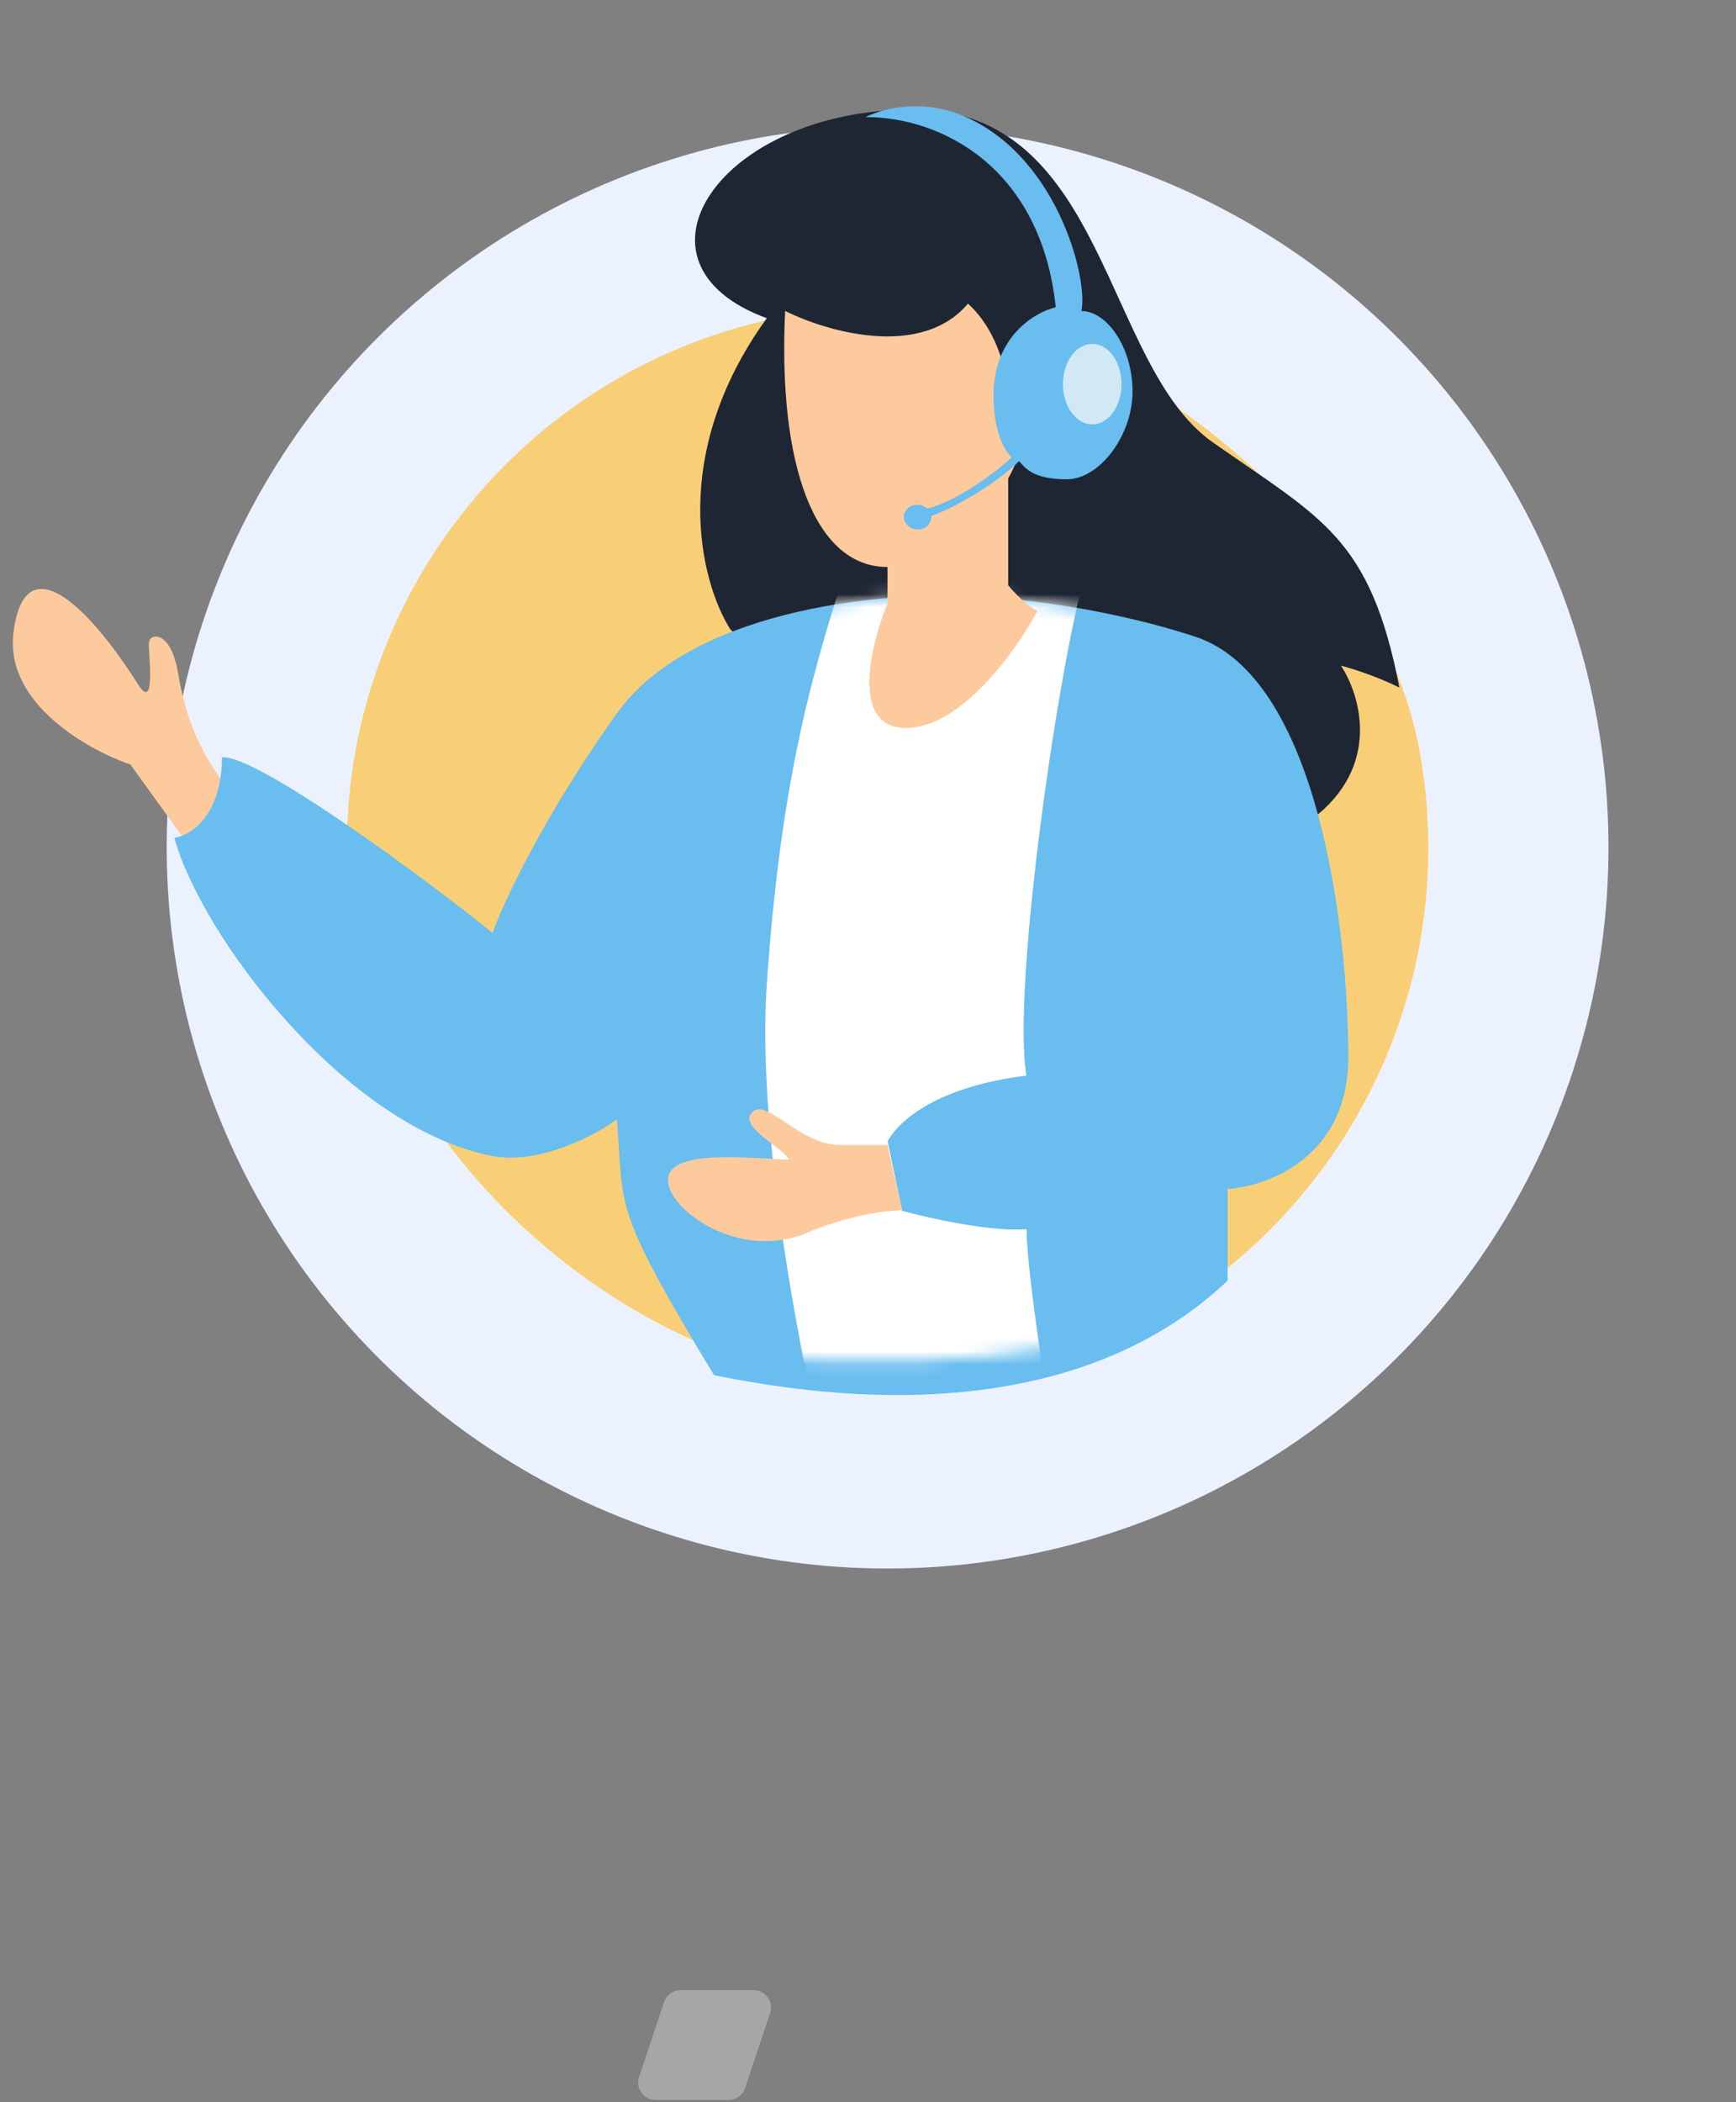
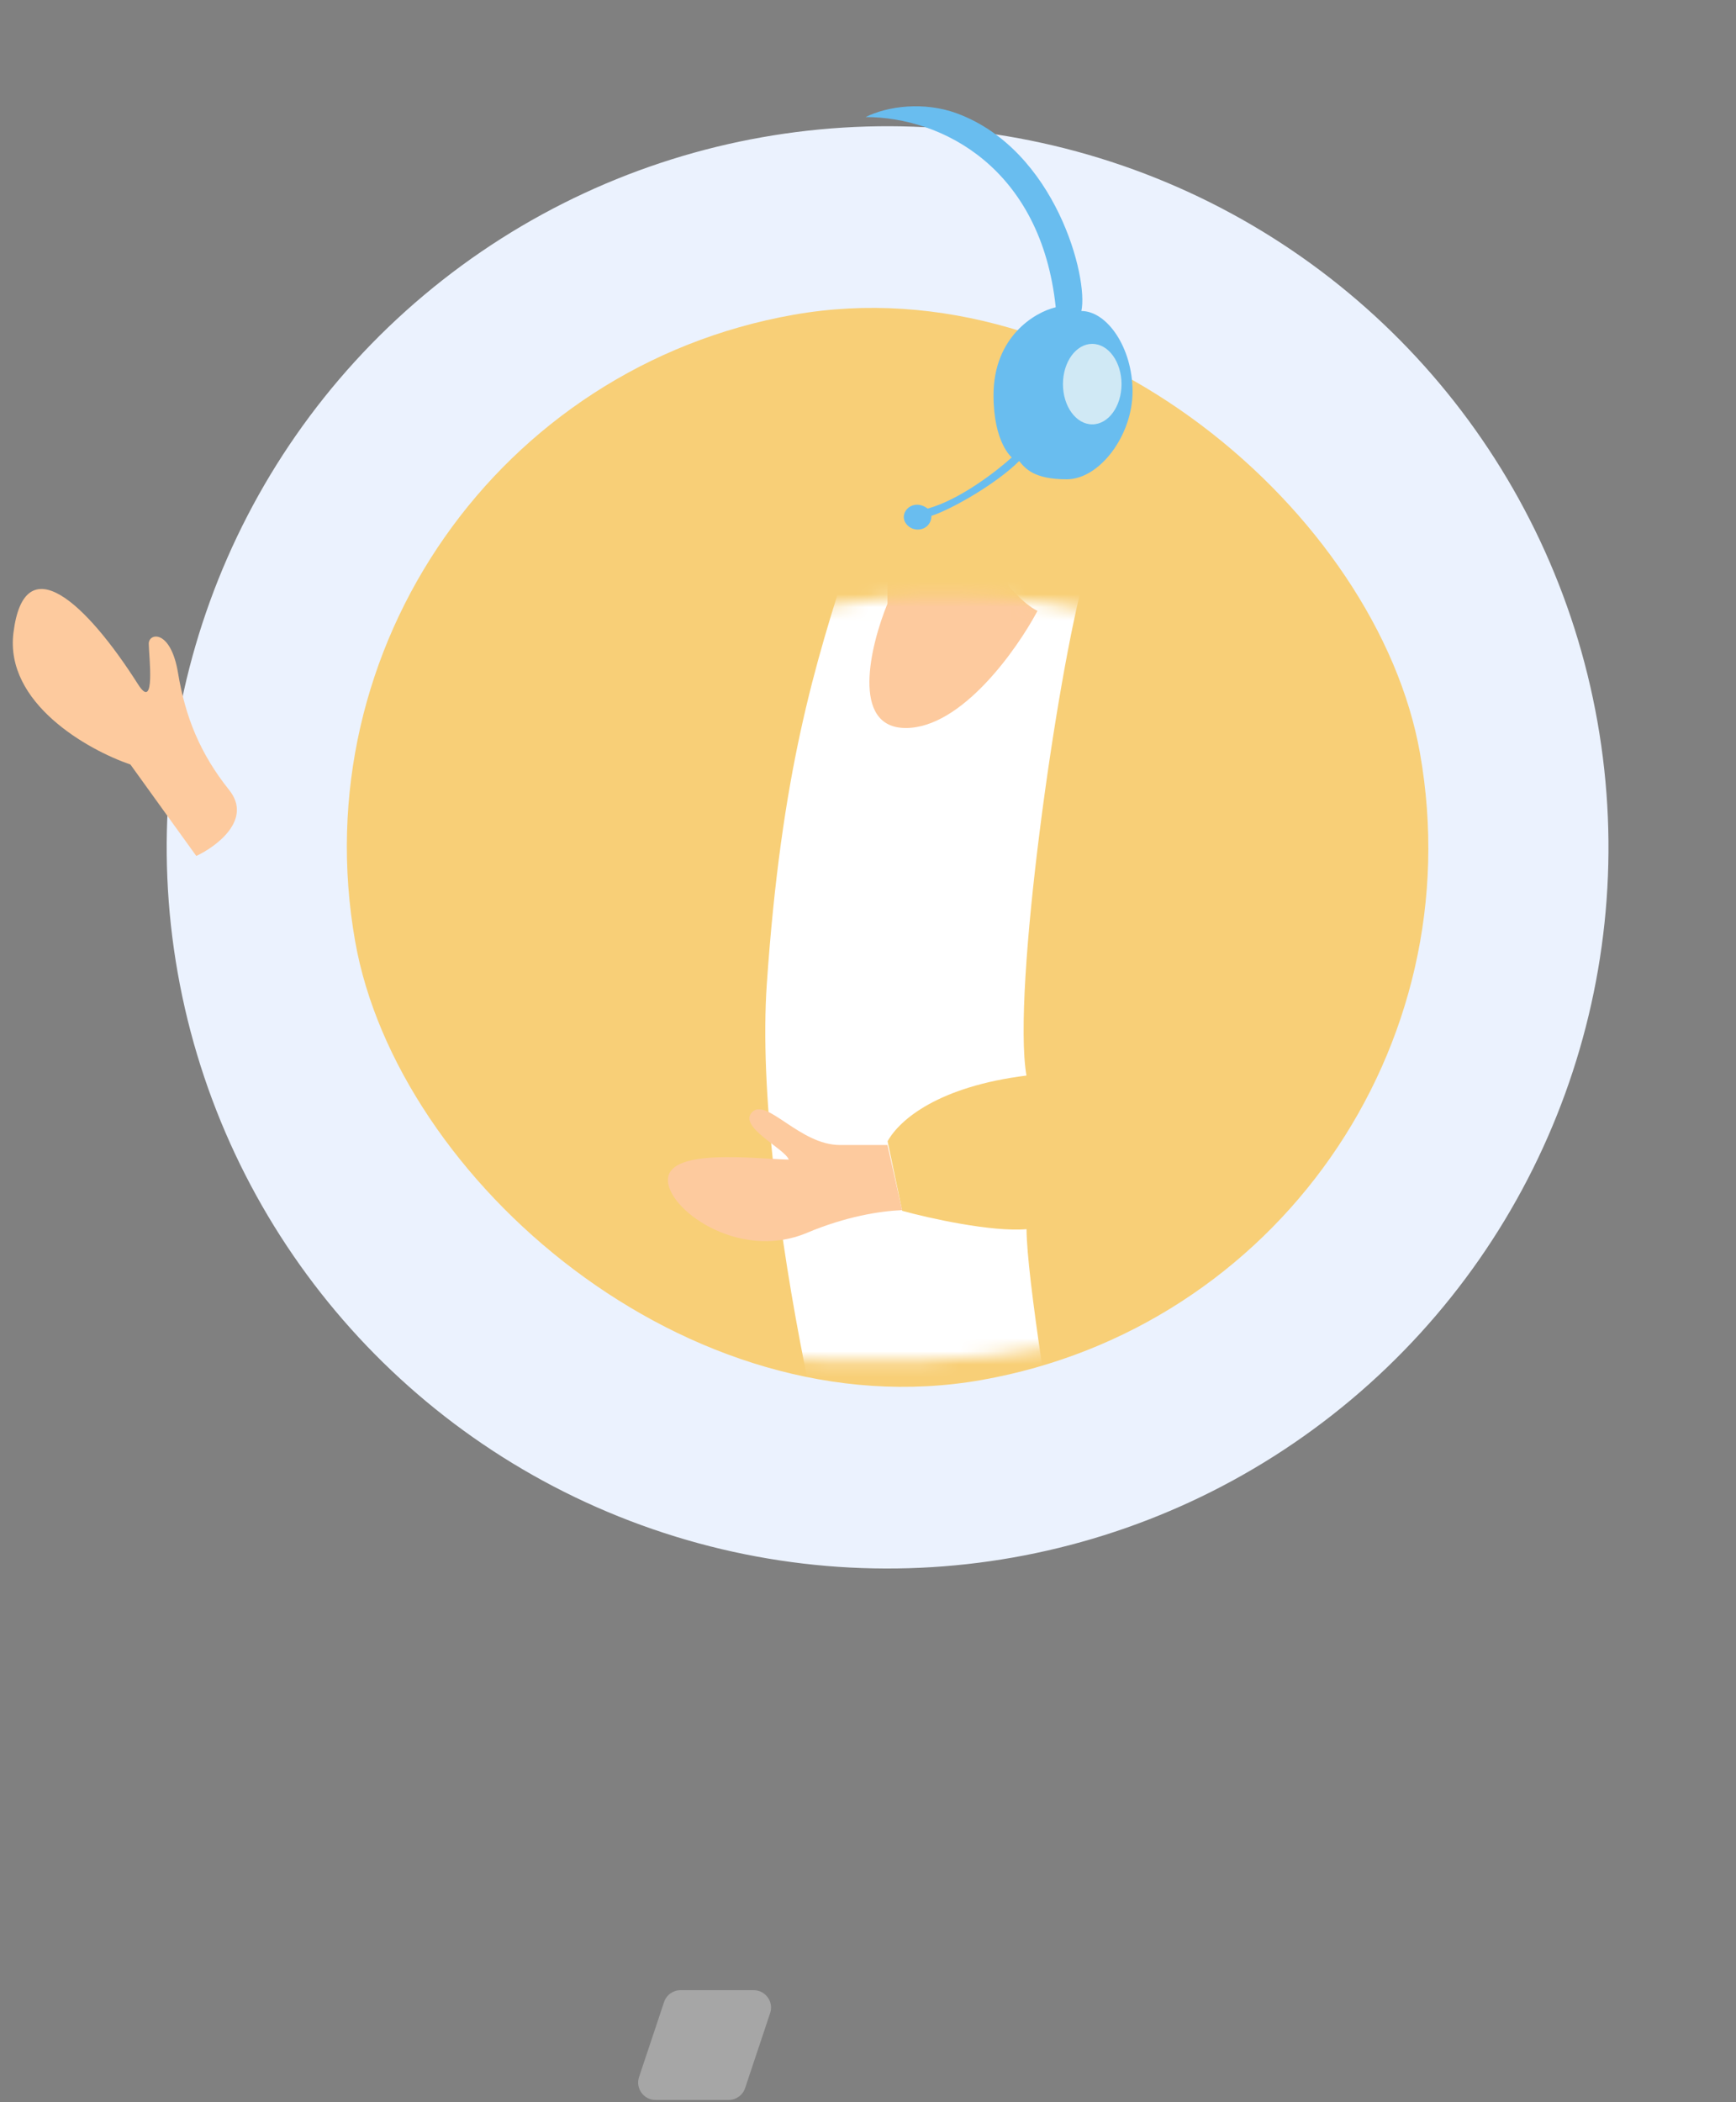
<svg xmlns="http://www.w3.org/2000/svg" width="133" height="161" viewBox="0 0 133 161" fill="none">
  <rect x="0" y="0" width="133" height="161" fill="#808080" stroke="none" />
  <circle cx="68.001" cy="64.897" r="55.229" transform="rotate(-10.027 68.001 64.897)" fill="#EBF2FE" />
  <rect x="20" y="31.32" width="82.843" height="82.843" rx="41.422" transform="rotate(-10.027 20 31.32)" fill="#F8CF77" />
  <path opacity="0.3" d="M50.875 153.33C51.055 152.784 51.568 152.418 52.14 152.418L57.739 152.418C58.645 152.418 59.291 153.31 59.004 154.169L57.087 159.915C56.907 160.461 56.395 160.827 55.822 160.827L50.223 160.827C49.318 160.827 48.672 159.935 48.958 159.076L50.875 153.33Z" fill="white" />
-   <path d="M58.747 24.371C51.124 34.904 53.7 44.637 55.944 48.186C56.556 49.304 93.766 67.799 100.49 62.753C105.87 58.718 104.225 53.226 102.734 50.982C103.48 51.169 105.424 51.768 107.215 52.66C104.971 41.175 101.329 39.77 92.927 33.885C84.525 28 84.805 8.386 69.952 8.386C55.098 8.386 47.262 20.17 58.747 24.371Z" fill="#1F2633" />
  <path d="M9.992 58.551L15.038 65.555C16.629 64.81 19.352 62.752 17.561 60.509C15.318 57.706 14.199 54.903 13.64 51.541C13.081 48.179 11.396 48.459 11.396 49.297C11.396 50.136 11.956 54.623 10.557 52.38C6.636 46.215 1.869 41.734 1.03 48.459C0.358 53.851 6.723 57.433 9.992 58.551Z" fill="#FDCA9E" />
-   <path d="M47.262 54.63C52.867 46.788 67.155 45.383 73.6 45.662C76.402 45.662 83.912 46.275 91.529 48.745C101.056 51.827 103.299 71.441 103.299 80.968C103.299 88.591 97.134 90.868 94.052 91.054L94.052 98.075C85.786 105.922 72.507 108.94 54.701 105.318C46.858 92.316 47.821 92.739 47.262 85.735C45.584 86.947 41.323 89.21 37.735 88.538C26.303 86.294 15.318 71.448 13.361 64.164C15.325 63.791 17.003 61.641 17.003 57.999C19.692 57.773 32.788 67.433 37.735 71.448C38.574 69.111 41.656 62.48 47.262 54.63Z" fill="#69BDEF" />
-   <path d="M74.159 23.253C70.57 27.514 63.327 25.403 60.151 23.812C59.592 35.583 62.395 43.425 67.994 43.425L67.994 46.228C66.689 49.404 65.138 55.755 69.399 55.755C73.66 55.755 77.894 49.777 79.485 46.787C78.367 46.228 77.241 44.823 77.241 44.823L77.241 36.641C77.954 35.35 78.36 34.151 78.36 33.332C80.324 33.332 81.442 28.852 79.478 28.572C77.907 28.346 77.328 29.784 77.235 30.536C77.241 29.045 76.622 25.496 74.159 23.253Z" fill="#FDCA9E" />
  <path d="M80.883 23.532C79.764 12.887 72.195 8.965 66.316 8.965C68 8.126 70.796 7.754 73.32 8.686C80.883 11.489 83.406 21.295 82.847 23.819C84.811 23.819 86.768 26.621 86.768 29.983C86.768 33.346 84.245 36.708 81.722 36.708C79.198 36.708 78.546 35.869 78.08 35.31C76.402 36.987 73.034 38.951 71.356 39.511C71.356 40.629 69.951 40.909 69.392 40.07C68.832 39.231 69.951 38.112 71.07 38.951C73.533 38.279 76.396 36.055 77.514 35.03C77.514 35.03 76.116 33.912 76.116 30.27C76.116 25.776 79.292 23.905 80.883 23.532Z" fill="#69BDEF" />
  <path opacity="0.7" d="M83.679 32.5C84.918 32.5 85.923 31.12 85.923 29.418C85.923 27.715 84.918 26.335 83.679 26.335C82.44 26.335 81.436 27.715 81.436 29.418C81.436 31.12 82.44 32.5 83.679 32.5Z" fill="#FCFDF9" />
  <mask id="mask0_2_9272" style="mask-type:alpha" maskUnits="userSpaceOnUse" x="13" y="45" width="91" height="60">
    <path d="M47.262 54.63C52.868 46.788 67.155 45.383 73.6 45.663C76.403 45.663 83.912 46.275 91.529 48.745C101.056 51.828 103.3 71.441 103.3 80.968C103.3 88.591 97.135 90.868 94.052 91.055L94.052 98.377C85.183 104.298 68.933 105.449 50.778 103.206C42.935 90.203 47.821 92.739 47.262 85.735C45.584 86.947 41.323 89.21 37.735 88.538C26.304 86.294 15.318 71.448 13.361 64.164C15.325 63.791 17.622 63.439 16.723 58.279C19.413 58.053 32.788 67.433 37.735 71.448C38.574 69.111 41.656 62.48 47.262 54.63Z" fill="#93509F" />
  </mask>
  <g mask="url(#mask0_2_9272)">
    <path d="M78.64 82.373C77.521 75.928 80.977 51.648 83.12 43.985C79.665 43.425 71.243 42.307 65.191 42.307C62.388 50.995 59.865 59.118 58.747 75.369C57.628 91.62 64.912 121.041 66.876 123.557C70.464 123.111 78.267 118.511 81.729 116.274C80.704 110.388 78.647 97.725 78.647 94.137C75.957 94.363 71.177 93.298 69.119 92.732L68.001 87.406C68.926 85.735 71.916 83.212 78.64 82.373Z" fill="white" />
    <path d="M57.627 85.169C58.746 84.05 61.269 87.692 64.352 87.692L67.993 87.692L69.112 92.679C67.401 92.752 64.798 93.165 61.828 94.416C56.502 96.66 50.903 92.452 51.183 90.216C51.462 87.972 57.627 88.724 60.43 88.811C60.144 87.972 56.502 86.294 57.627 85.169ZM74.158 23.253C70.57 27.514 63.326 25.403 60.151 23.812C59.591 35.583 62.394 43.425 67.993 43.425L67.993 46.228C66.688 49.404 65.137 55.755 69.398 55.755C73.659 55.755 77.893 49.777 79.484 46.787C78.366 46.228 77.241 44.823 77.241 44.823L77.241 36.641C77.953 35.35 78.359 34.151 78.359 33.332C80.323 33.332 81.442 28.852 79.478 28.572C77.907 28.346 77.327 29.784 77.234 30.536C77.241 29.045 76.622 25.496 74.158 23.253Z" fill="#FDCA9E" />
  </g>
</svg>